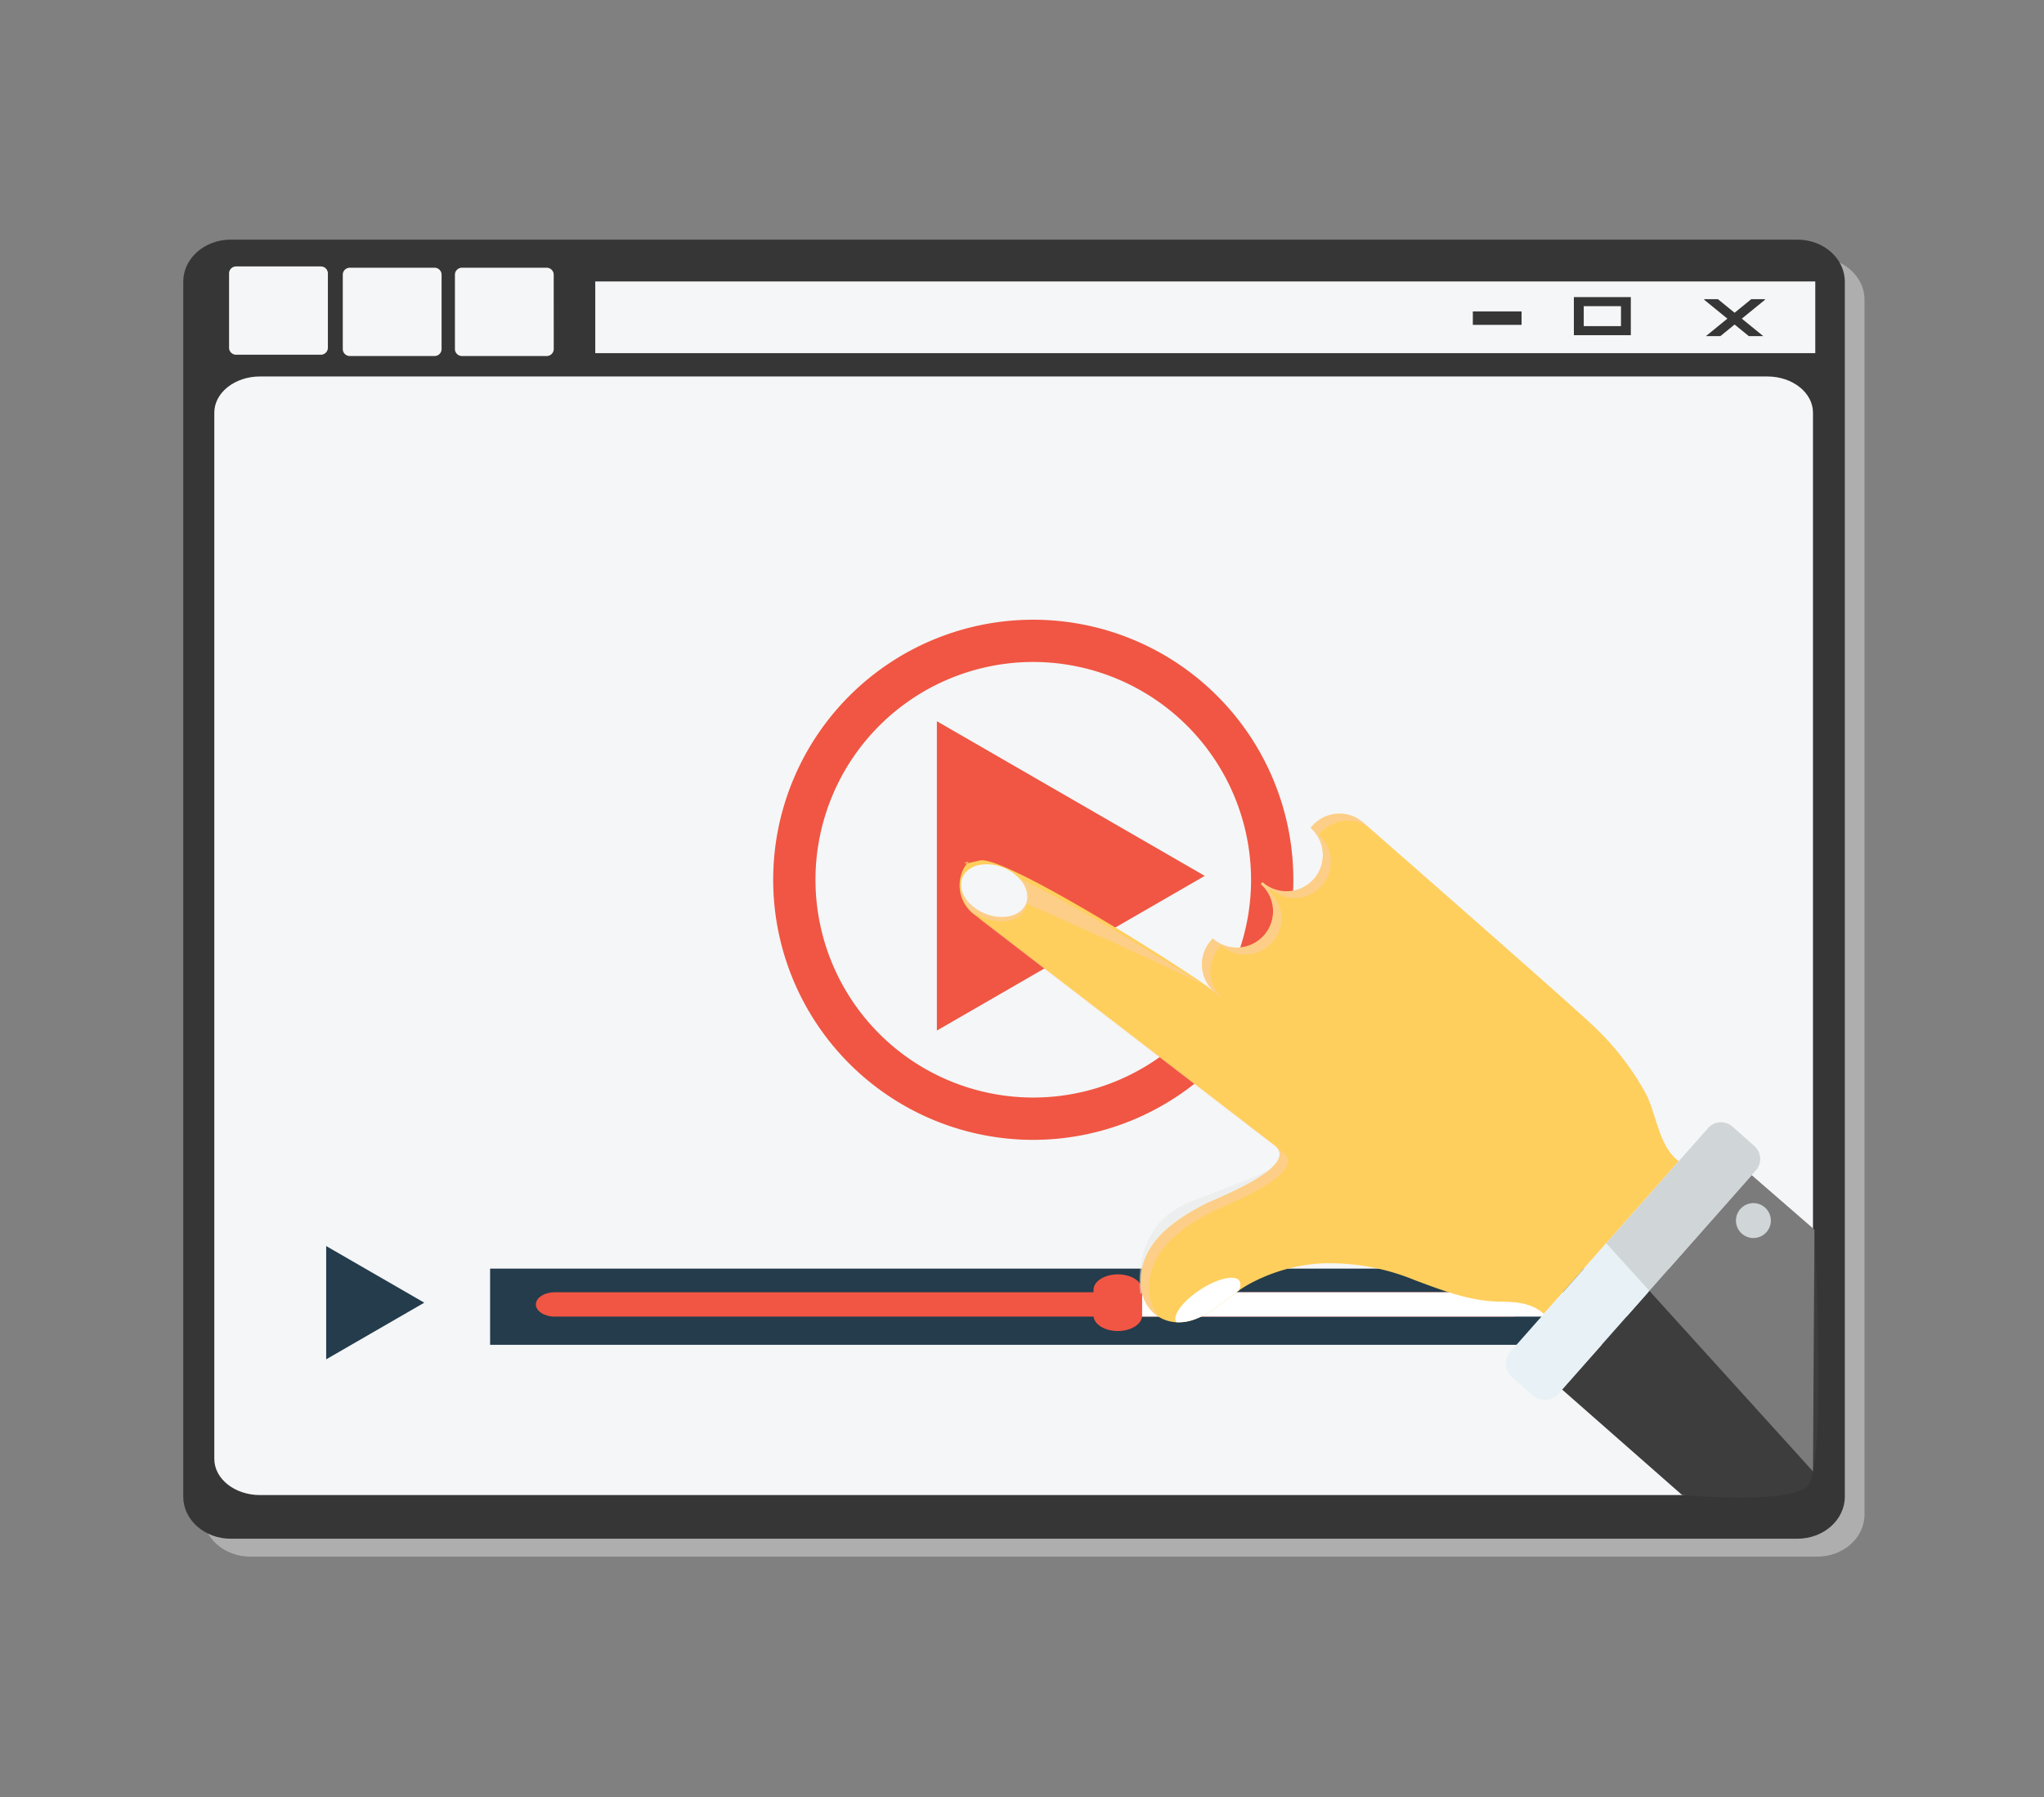
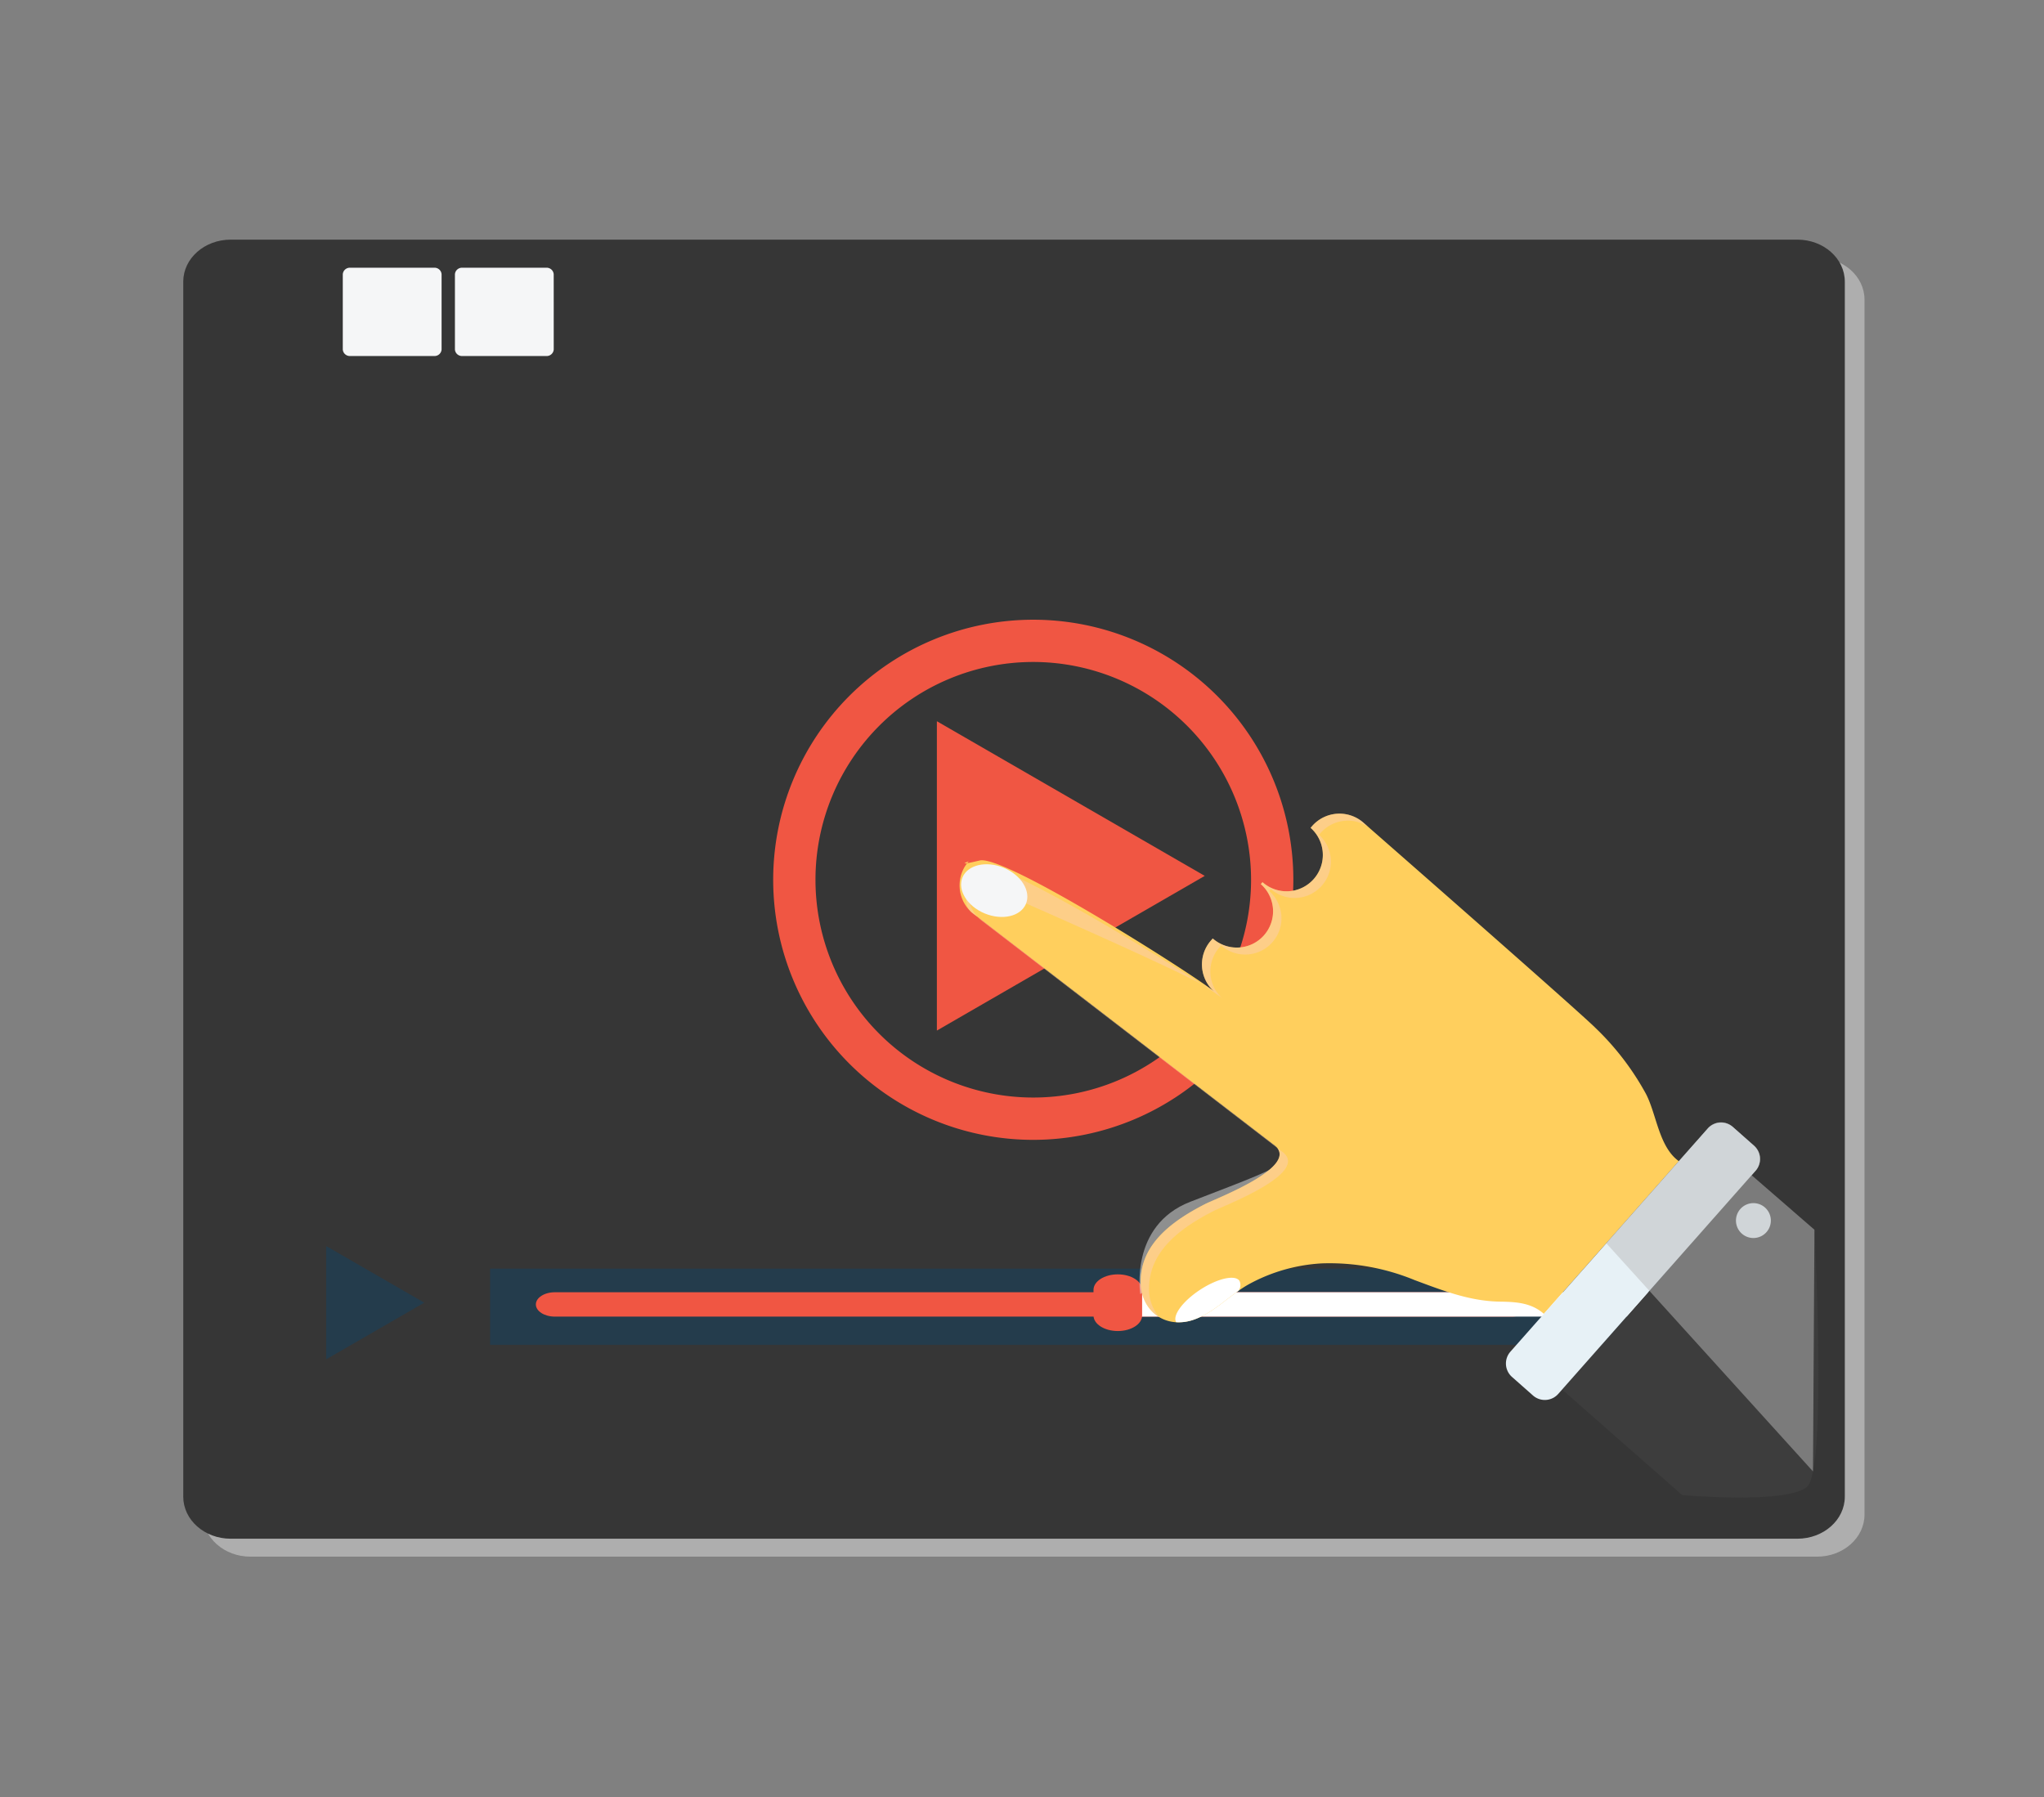
<svg xmlns="http://www.w3.org/2000/svg" width="290" height="255" viewBox="0 0 290 255">
  <rect x="0" y="0" width="290" height="255" fill="#808080" stroke="none" />
  <defs>
    <clipPath id="clip-path">
      <rect id="長方形_61" data-name="長方形 61" width="235.74" height="184.322" fill="none" />
    </clipPath>
    <clipPath id="clip-path-2">
      <rect id="長方形_65" data-name="長方形 65" width="20.124" height="18.78" fill="none" />
    </clipPath>
    <clipPath id="clip-path-3">
      <rect id="長方形_66" data-name="長方形 66" width="29.534" height="49.535" fill="none" />
    </clipPath>
    <clipPath id="clip-path-4">
      <rect id="長方形_67" data-name="長方形 67" width="57.038" height="71.42" fill="none" />
    </clipPath>
    <clipPath id="clip-path-5">
-       <rect id="長方形_68" data-name="長方形 68" width="9.407" height="7.482" fill="none" />
-     </clipPath>
+       </clipPath>
  </defs>
  <g id="service01" transform="translate(-806 -766)">
    <g id="グループ_707" data-name="グループ 707" transform="translate(-10.912 -12.286)">
      <g id="グループ_197" data-name="グループ 197" transform="translate(845.704 814.83)" opacity="0.7">
        <g id="グループ_196" data-name="グループ 196">
          <g id="グループ_195" data-name="グループ 195" clip-path="url(#clip-path)">
            <path id="パス_419" data-name="パス 419" d="M3350.839,1812.425H3128.57c-3.72,0-6.736,2.671-6.736,5.965v172.392c0,3.294,3.016,5.965,6.736,5.965h222.269c3.72,0,6.736-2.67,6.736-5.965V1818.39c0-3.294-3.016-5.965-6.736-5.965" transform="translate(-3121.834 -1812.425)" fill="#c2c2c2" />
          </g>
        </g>
      </g>
      <path id="パス_420" data-name="パス 420" d="M3108.385,1978.528c0,3.295,3.015,5.965,6.735,5.965h222.27c3.719,0,6.735-2.67,6.735-5.965V1806.137c0-3.294-3.016-5.965-6.735-5.965H3115.12c-3.72,0-6.735,2.671-6.735,5.965Z" transform="translate(-2265.473 -987.886)" fill="#363636" />
-       <path id="パス_421" data-name="パス 421" d="M3129.608,2047.265c0,2.836,2.9,5.136,6.481,5.136h213.856c3.579,0,6.48-2.3,6.48-5.136v-148.44c0-2.836-2.9-5.136-6.48-5.136H3136.089c-3.58,0-6.481,2.3-6.481,5.136Z" transform="translate(-2282.29 -1061.987)" fill="#f5f6f7" />
      <path id="パス_422" data-name="パス 422" d="M3231.419,1830.968a1,1,0,0,1-1.046.935h-11.926a1,1,0,0,1-1.046-.935v-10.657a1,1,0,0,1,1.046-.935h11.926a1,1,0,0,1,1.046.935Z" transform="translate(-2351.855 -1003.103)" fill="#f5f6f7" />
-       <path id="パス_423" data-name="パス 423" d="M3153.712,1830.089a1,1,0,0,1-1.047.935h-11.926a1,1,0,0,1-1.046-.935v-10.657a1,1,0,0,1,1.046-.935h11.926a1,1,0,0,1,1.047.935Z" transform="translate(-2290.281 -1002.407)" fill="#f5f6f7" />
      <path id="パス_424" data-name="パス 424" d="M3308.05,1830.968a1,1,0,0,1-1.046.935h-11.927a1,1,0,0,1-1.046-.935v-10.657a1,1,0,0,1,1.046-.935H3307a1,1,0,0,1,1.046.935Z" transform="translate(-2412.575 -1003.103)" fill="#f5f6f7" />
-       <rect id="長方形_62" data-name="長方形 62" width="173.094" height="10.173" transform="translate(901.367 818.219)" fill="#f5f6f7" />
      <path id="パス_425" data-name="パス 425" d="M4155.99,1846.109l-6.426-5.237h-1.921l-.054.061,6.352,5.176Z" transform="translate(-3088.912 -1020.135)" fill="#363636" />
      <path id="パス_426" data-name="パス 426" d="M4150.952,1846.109l6.351-5.176-.054-.061h-1.922l-6.426,5.237Z" transform="translate(-3089.952 -1020.135)" fill="#363636" />
      <rect id="長方形_63" data-name="長方形 63" width="6.914" height="1.908" transform="translate(1025.877 822.471)" fill="#363636" />
      <path id="パス_427" data-name="パス 427" d="M4058.651,1844.849h8.08v-5.405h-8.08Zm1.4-4.118h5.283v2.831h-5.283Z" transform="translate(-3018.44 -1019.004)" fill="#363636" />
      <path id="パス_428" data-name="パス 428" d="M3625.787,2133.438l36.51,21.08-36.51,21.083Z" transform="translate(-2675.449 -1251.958)" fill="#f05643" />
      <path id="パス_429" data-name="パス 429" d="M3624.383,2131.009l35.016,20.216-35.016,20.221Zm-1-1.726v43.89l38.005-21.947Z" transform="translate(-2673.548 -1248.665)" fill="#f05643" />
      <path id="パス_430" data-name="パス 430" d="M3206.911,2489.455l13.372,7.72-13.372,7.722Z" transform="translate(-2343.542 -1534.057)" fill="#243c4c" />
      <path id="パス_431" data-name="パス 431" d="M3206.4,2488.565l12.824,7.4-12.824,7.405Zm-.365-.632v16.074l13.918-8.038Z" transform="translate(-2342.846 -1532.851)" fill="#243c4c" />
      <path id="パス_432" data-name="パス 432" d="M3548.407,2133.707a36.9,36.9,0,1,1,36.9-36.9,36.942,36.942,0,0,1-36.9,36.9m0-67.805a30.9,30.9,0,1,0,30.9,30.9,30.939,30.939,0,0,0-30.9-30.9" transform="translate(-2584.896 -1193.692)" fill="#f05643" />
      <rect id="長方形_64" data-name="長方形 64" width="178.115" height="10.81" transform="translate(886.448 958.284)" fill="#243c4c" />
      <path id="パス_433" data-name="パス 433" d="M3490.479,2521.231c0,.955-1.209,1.729-2.7,1.729H3352.036c-1.491,0-2.7-.774-2.7-1.729s1.209-1.729,2.7-1.729h135.743c1.491,0,2.7.774,2.7,1.729" transform="translate(-2456.396 -1557.865)" fill="#f05643" />
      <path id="パス_434" data-name="パス 434" d="M3818.092,2521.231a1.691,1.691,0,0,1-1.651,1.729h-82.966a1.731,1.731,0,0,1,0-3.459h82.966a1.691,1.691,0,0,1,1.651,1.729" transform="translate(-2759.471 -1557.865)" fill="#fff" />
      <path id="パス_435" data-name="パス 435" d="M3730.39,2513.108c0,1.221,1.544,2.21,3.45,2.21s3.449-.989,3.449-2.21v-3.622c0-1.221-1.544-2.21-3.449-2.21s-3.45.989-3.45,2.21Z" transform="translate(-2758.334 -1548.178)" fill="#f05643" />
      <g id="グループ_200" data-name="グループ 200" transform="translate(978.578 943.134)" opacity="0.5">
        <g id="グループ_199" data-name="グループ 199">
          <g id="グループ_198" data-name="グループ 198" clip-path="url(#clip-path-2)">
            <path id="パス_436" data-name="パス 436" d="M3761.92,2449.164s-1.6-9.75,7.114-13.12,11.848-4.495,12.894-5.66l-7.044,8.039Z" transform="translate(-3761.804 -2430.384)" fill="#e6e7e8" />
          </g>
        </g>
      </g>
      <path id="パス_437" data-name="パス 437" d="M3721.777,2263.419c-1.784-1.578-3.956-1.694-6.22-1.729-4.317-.066-8.129-1.576-12.114-3.056a31.673,31.673,0,0,0-13.138-2.373,24.326,24.326,0,0,0-10.47,3.009c-2.651,1.5-4.76,3.928-7.672,4.962-4.029,1.431-7.616-1.169-7.59-5.458.034-5.447,4.8-8.7,9.143-10.929,1.5-.771,13.352-5.25,9.962-8.247l-43.057-33.113a5.148,5.148,0,0,1-.447-7.267s-2.036.744,1.565-.122,31.138,16.722,33.269,18.605a5.148,5.148,0,0,1-.447-7.267l.24-.272a5.148,5.148,0,0,0,6.82-7.714l.241-.272a5.148,5.148,0,1,0,6.821-7.714l.24-.272a5.149,5.149,0,0,1,7.267-.447s30.237,26.458,32.905,29.105a38.487,38.487,0,0,1,7.166,9.359c1.52,2.913,1.828,7.507,4.666,9.552l-19.151,21.657" transform="translate(-2685.826 -1298.721)" fill="#ffcf5d" />
      <path id="パス_438" data-name="パス 438" d="M4086.4,2447.258l-8.914-7.739-26.889,30.409,17.035,14.973s14.826,1.318,17.708-1.166,1.06-36.478,1.06-36.478" transform="translate(-3012.058 -1494.489)" fill="#3d3d3d" />
      <path id="パス_439" data-name="パス 439" d="M4047.409,2406.8l-2.977-2.632a2.539,2.539,0,0,0-3.584.22l-27.984,31.647a2.539,2.539,0,0,0,.22,3.585l2.977,2.632a2.539,2.539,0,0,0,3.585-.22l27.984-31.647a2.54,2.54,0,0,0-.221-3.585" transform="translate(-2981.655 -1465.969)" fill="#e7f1f6" />
      <path id="パス_440" data-name="パス 440" d="M4173.739,2462.717a2.475,2.475,0,1,0-3.493.215,2.475,2.475,0,0,0,3.493-.215" transform="translate(-3106.202 -1509.61)" fill="#e7f1f6" />
      <g id="グループ_203" data-name="グループ 203" transform="translate(1044.807 937.519)" opacity="0.5">
        <g id="グループ_202" data-name="グループ 202">
          <g id="グループ_201" data-name="グループ 201" clip-path="url(#clip-path-3)">
            <path id="パス_441" data-name="パス 441" d="M4080.789,2420.507l14.447-16.338a2.448,2.448,0,0,1,3.455-.212l3.115,2.755a2.448,2.448,0,0,1,.212,3.455l-.608.688,8.914,7.739-.205,34.285Z" transform="translate(-4080.789 -2403.343)" fill="#bababa" />
          </g>
        </g>
      </g>
      <path id="パス_442" data-name="パス 442" d="M3795.428,2510.055c-.609-.93-3.113-.369-5.591,1.254-2.458,1.61-3.966,3.658-3.4,4.6a6.411,6.411,0,0,0,2.548-.374c2.4-.852,4.255-2.65,6.317-4.1a1.408,1.408,0,0,0,.121-1.384" transform="translate(-2802.652 -1550.024)" fill="#fff" />
      <g id="グループ_206" data-name="グループ 206" transform="translate(954.006 893.733)" opacity="0.5">
        <g id="グループ_205" data-name="グループ 205">
          <g id="グループ_204" data-name="グループ 204" clip-path="url(#clip-path-4)">
            <path id="パス_443" data-name="パス 443" d="M3692.545,2194.192l-.241.272a5.148,5.148,0,0,1-6.82,7.714l-.24.271a5.148,5.148,0,0,1-6.821,7.714l-.24.272a5.148,5.148,0,0,0,.446,7.267c-2.13-1.884-34.894-16.108-34.894-16.108l1.234-.9s-2.857,3.909-.727,5.792L3687.3,2239.6c3.389,3-8.46,7.475-9.962,8.247-4.346,2.23-9.109,5.482-9.143,10.929a5.7,5.7,0,0,0,2.635,5.1,6.031,6.031,0,0,1-1.445-4.113c.033-5.446,4.8-8.7,9.143-10.929,1.5-.771,13.352-5.249,9.962-8.247l-43.057-33.113a5.148,5.148,0,0,1-.447-7.267l.24-.272c1.883-2.13,32.463,16.872,34.593,18.755a5.149,5.149,0,0,1-.447-7.267l.24-.272a5.148,5.148,0,0,0,6.821-7.714l.24-.272a5.149,5.149,0,0,0,6.821-7.714l.241-.272a5.145,5.145,0,0,1,6.755-.84l-.679-.595a5.148,5.148,0,0,0-7.267.447" transform="translate(-3643.453 -2192.454)" fill="#fbcdb3" />
          </g>
        </g>
      </g>
      <g id="グループ_209" data-name="グループ 209" transform="translate(953.196 901.541)" opacity="0.5">
        <g id="グループ_208" data-name="グループ 208">
          <g id="グループ_207" data-name="グループ 207" clip-path="url(#clip-path-5)">
            <path id="パス_444" data-name="パス 444" d="M3648.761,2235.666c-.742,1.79-3.361,2.4-5.85,1.372s-3.9-3.319-3.162-5.108,3.361-2.4,5.85-1.372,3.9,3.319,3.162,5.108" transform="translate(-3639.552 -2230.057)" fill="#fbcdb3" />
          </g>
        </g>
      </g>
      <path id="パス_445" data-name="パス 445" d="M3649.106,2232.63c-.742,1.79-3.361,2.4-5.85,1.372s-3.9-3.319-3.163-5.109,3.361-2.4,5.85-1.372,3.9,3.319,3.162,5.109" transform="translate(-2686.629 -1326.11)" fill="#f5f6f7" />
    </g>
    <rect id="長方形_478" data-name="長方形 478" width="290" height="255" transform="translate(806 766)" fill="none" />
  </g>
</svg>